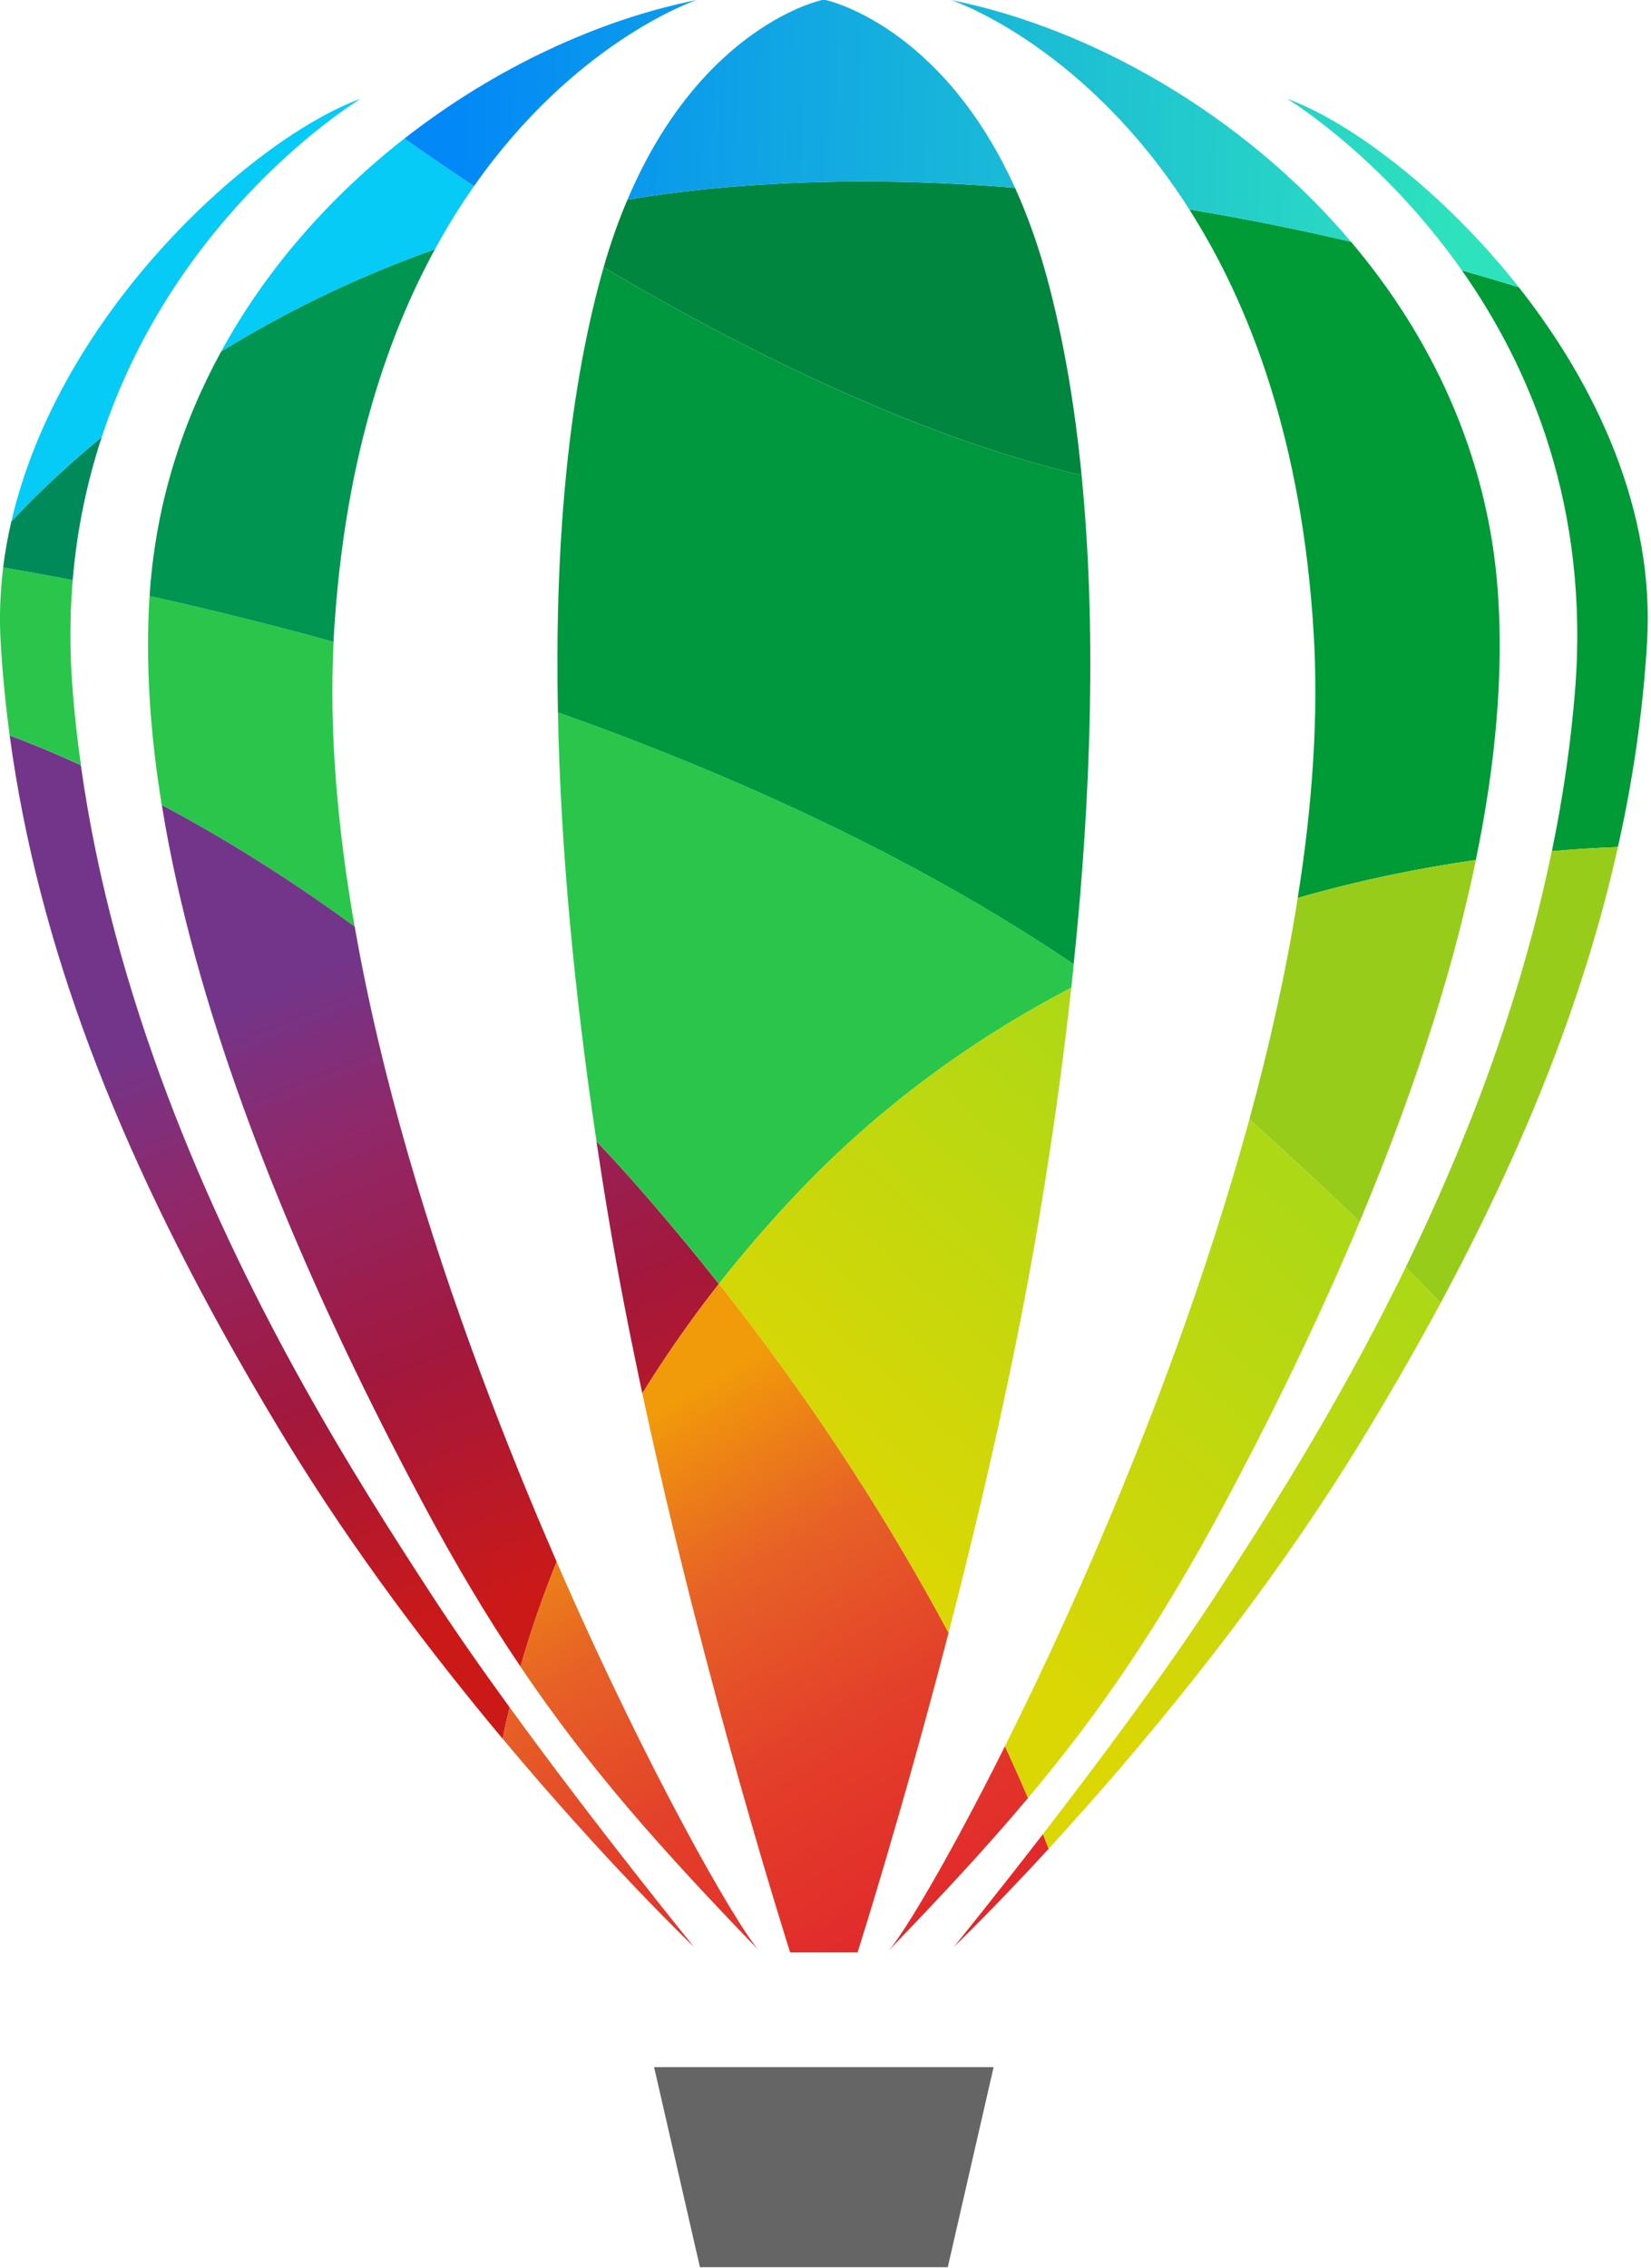
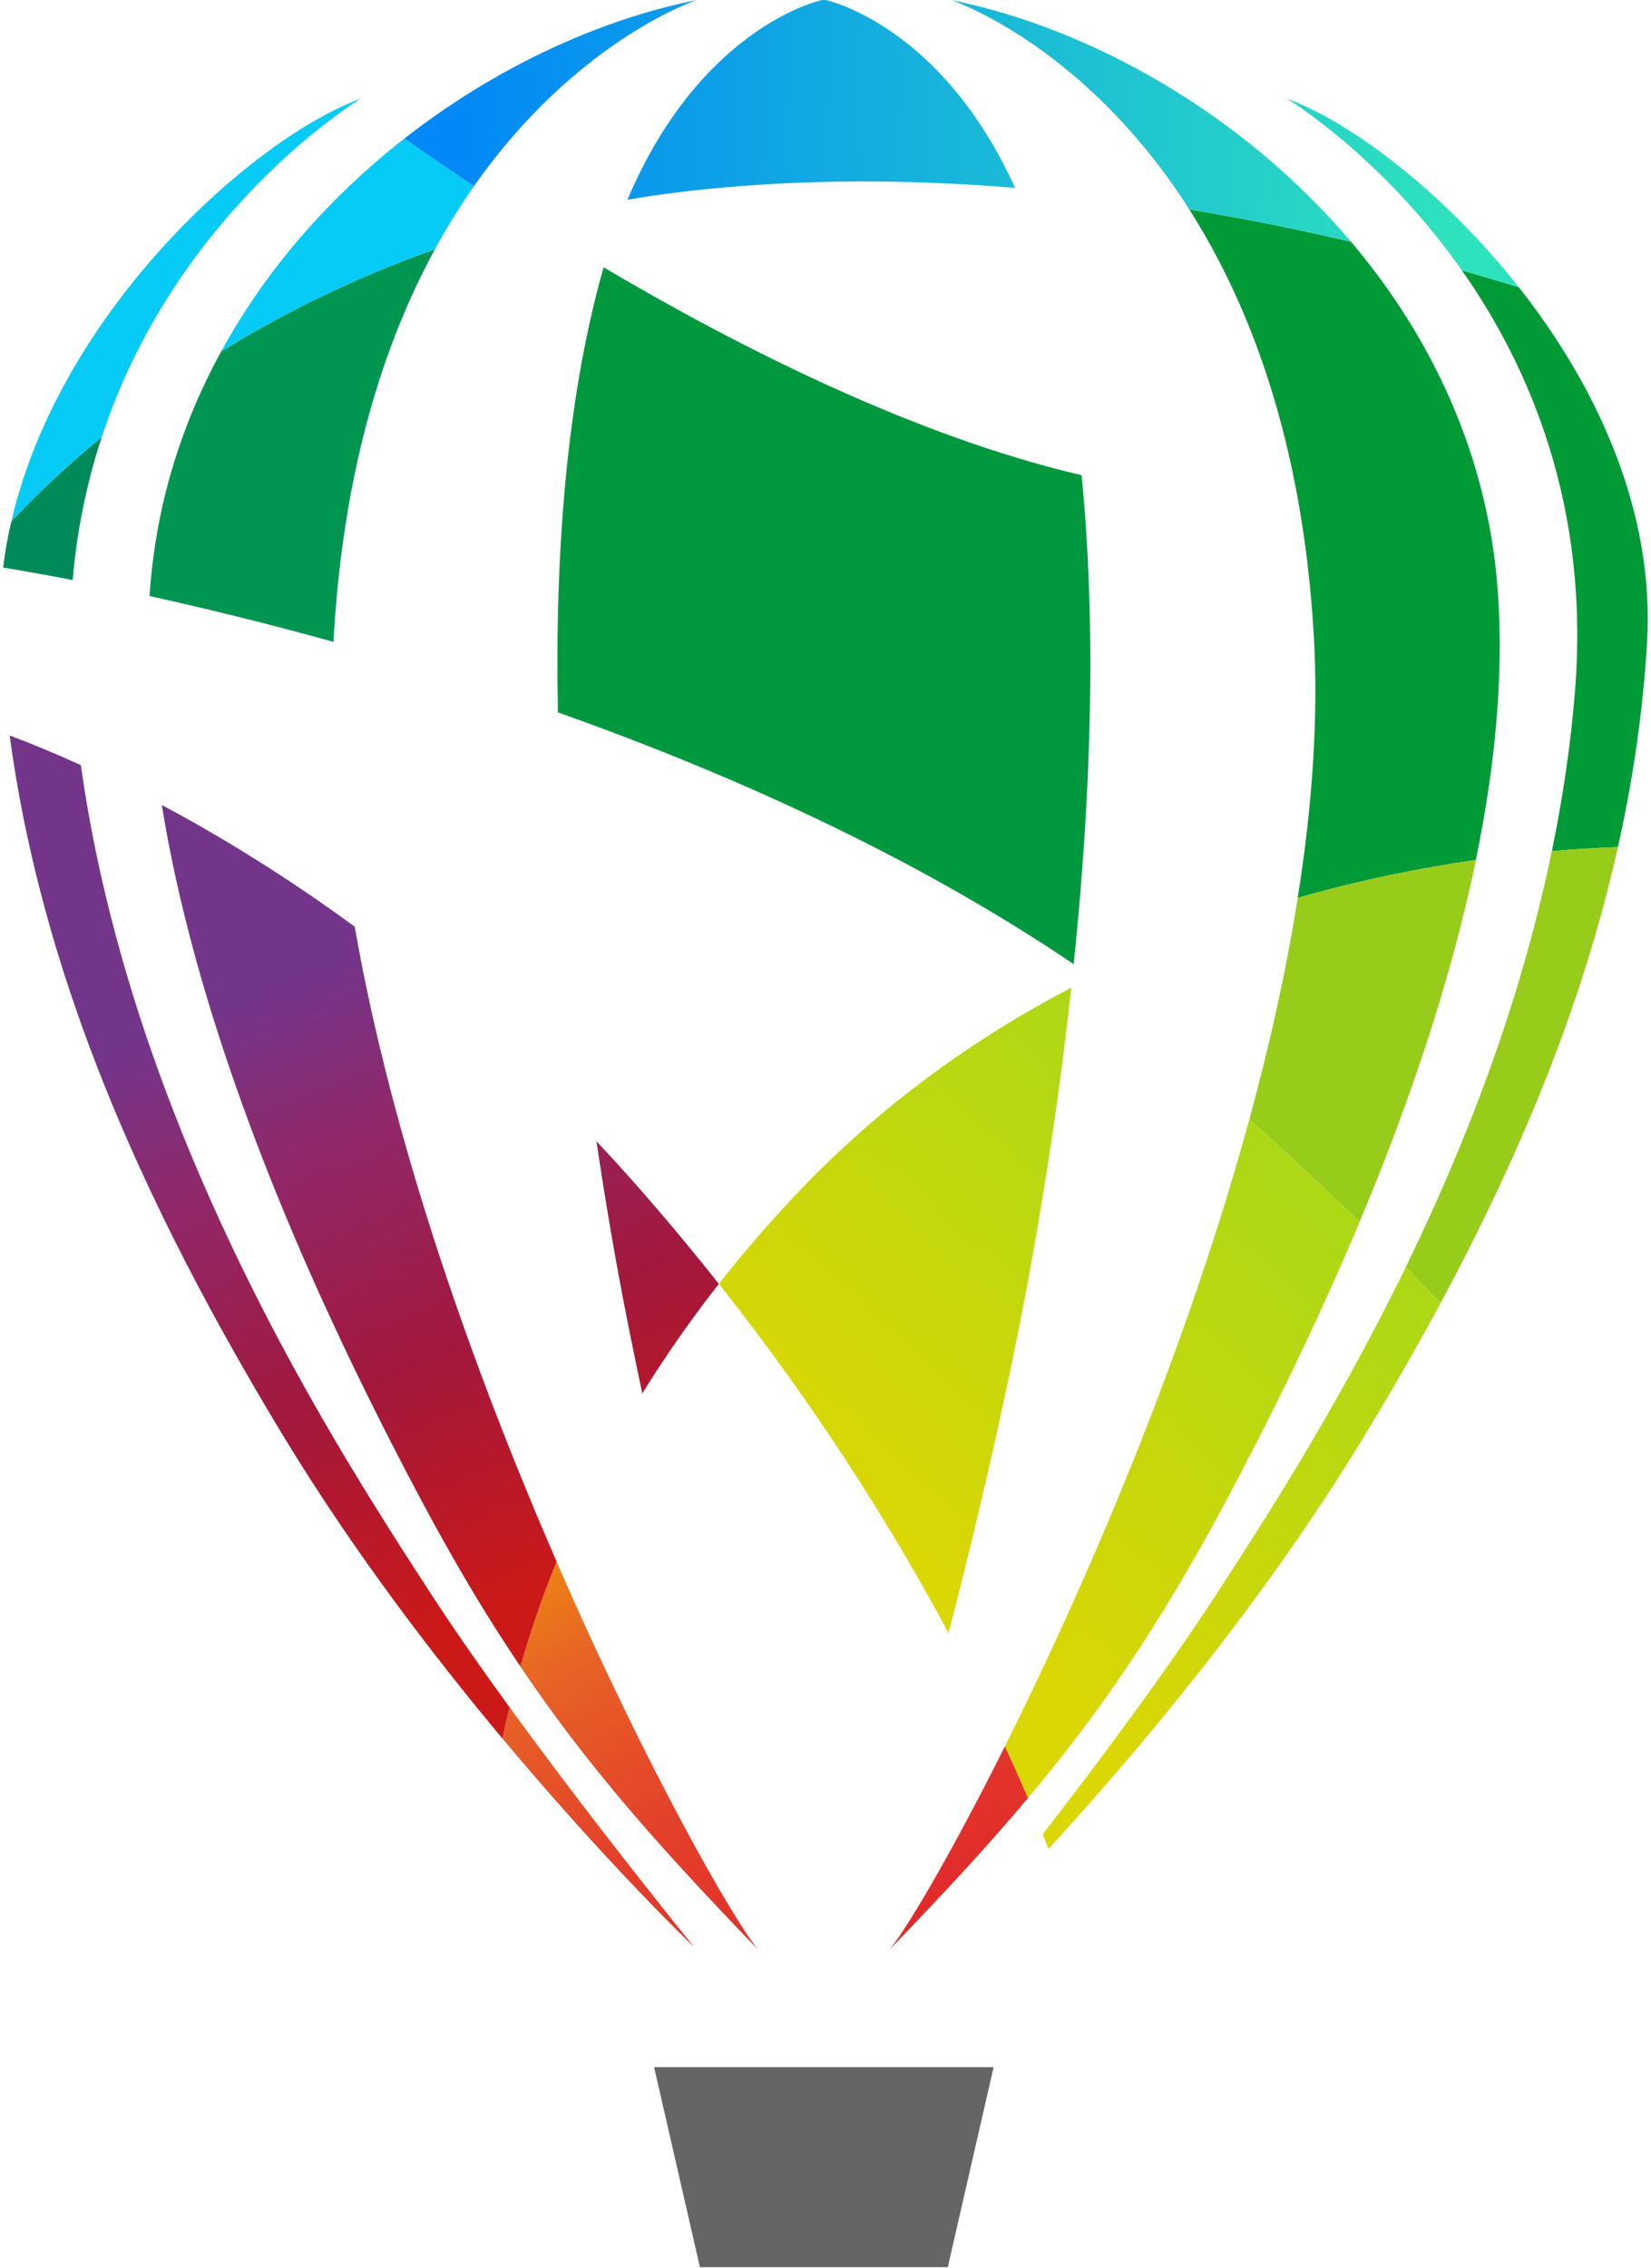
<svg xmlns="http://www.w3.org/2000/svg" width="100%" height="100%" viewBox="0 0 241 331" version="1.1" xml:space="preserve" style="fill-rule:evenodd;clip-rule:evenodd;stroke-linejoin:round;stroke-miterlimit:2;">
  <g>
-     <path d="M11.81,111.67C7.77,109.83 4.27,108.41 1.41,107.34C0.81,102.85 0.37,98.35 0.1,93.83C-0.12,90.11 0.02,86.44 0.46,82.84C2.89,83.24 6.33,83.84 10.61,84.67C10.19,89.78 10.15,95.16 10.61,100.84C10.9,104.47 11.3,108.08 11.81,111.67ZM51.77,135.26C41.55,127.76 31.95,121.95 23.61,117.49C21.92,107.1 21.2,96.8 21.83,87C29.54,88.7 38.66,90.9 48.69,93.69C48.03,106.8 49.26,120.9 51.77,135.26ZM156.73,140.73C156.63,141.86 156.5,143.01 156.38,144.16C142.42,151.45 128.52,161.28 116.03,174.53C111.99,178.81 108.31,183.11 104.94,187.39C101.16,182.61 97.13,177.77 92.85,172.91C90.93,170.74 89.01,168.63 87.07,166.57C83.86,145.07 81.82,123.86 81.44,103.98C106.29,112.8 133.12,124.77 156.73,140.73Z" style="fill:rgb(42,198,75);fill-rule:nonzero;" />
    <path d="M14.86,63.78C12.77,70.12 11.25,77.08 10.61,84.67C6.33,83.84 2.89,83.24 0.46,82.84C0.73,80.57 1.14,78.33 1.65,76.12C4.7,72.84 9.11,68.51 14.86,63.78Z" style="fill:rgb(0,138,90);fill-rule:nonzero;" />
    <path d="M63.49,36.38C56.14,49.86 50.25,68.03 48.76,92.27C48.74,92.74 48.71,93.22 48.69,93.69C38.66,90.9 29.55,88.71 21.84,87C21.85,86.67 21.88,86.36 21.9,86.03C22.86,73.32 26.61,61.66 32.28,51.31C41.05,45.9 51.44,40.64 63.49,36.38Z" style="fill:rgb(0,149,80);fill-rule:nonzero;" />
    <path d="M156.73,140.73C133.12,124.77 106.29,112.8 81.44,103.98C80.96,80.3 82.8,58.53 87.7,40.49C87.83,39.99 87.97,39.5 88.11,39.02C107.82,50.67 133.5,63.66 157.88,69.36C160.01,90.86 159.37,115.29 156.73,140.73Z" style="fill:rgb(0,152,62);fill-rule:nonzero;" />
    <path d="M240.42,93.83C239.82,103.83 238.39,113.73 236.17,123.63C233.36,123.74 230.12,123.92 226.53,124.23C228.11,116.6 229.27,108.79 229.91,100.84C232.05,74.08 223.4,53.7 213.4,39.47C216.33,40.3 219.11,41.12 221.7,41.92C232.93,56.16 241.6,74.46 240.42,93.83ZM215.43,125.52C207.6,126.64 198.76,128.39 189.43,131.06C191.57,117.63 192.5,104.51 191.75,92.27C190.05,64.36 182.49,44.51 173.6,30.57C181.96,31.95 189.89,33.58 197.21,35.29C208.88,49.07 217.14,66.27 218.62,86.04C219.56,98.64 218.21,112.08 215.43,125.52Z" style="fill:rgb(0,154,55);fill-rule:nonzero;" />
-     <path d="M157.88,69.36C133.5,63.65 107.82,50.66 88.11,39.02C89.15,35.41 90.31,32.13 91.59,29.15C95.2,28.53 98.92,28.03 102.75,27.64C118.15,26.07 133.53,26.22 148.17,27.42C149.9,31.24 151.48,35.57 152.82,40.49C155.2,49.29 156.87,58.98 157.88,69.36Z" style="fill:rgb(0,134,63);fill-rule:nonzero;" />
    <path d="M52.63,14.42C51.82,14.92 25.63,31.04 14.86,63.77C9.11,68.5 4.7,72.84 1.66,76.11C8.78,45.23 37.2,20.01 52.63,14.42ZM69.2,27.16C67.23,29.96 65.31,33.03 63.49,36.38C51.45,40.64 41.05,45.9 32.28,51.32C38.99,39.01 48.42,28.52 59.05,20.2C61.57,22 65.02,24.39 69.2,27.16Z" style="fill:rgb(6,203,246);fill-rule:nonzero;" />
    <path d="M221.7,41.92C219.11,41.12 216.33,40.3 213.4,39.47C201.58,22.65 187.87,14.41 187.87,14.41C196.96,17.7 210.59,27.83 221.7,41.92ZM197.21,35.29C189.9,33.58 181.97,31.95 173.61,30.57C158.61,7.01 139.77,0.32 138.85,0.01C159.04,4.06 181.3,16.51 197.21,35.29ZM148.17,27.42C133.53,26.21 118.15,26.07 102.75,27.64C98.92,28.03 95.21,28.53 91.59,29.15C102.41,3.65 120.01,0 120.01,0L120.51,0C120.51,0 137.31,3.48 148.17,27.42ZM101.68,0.01C100.81,0.31 83.77,6.36 69.2,27.16C65.03,24.4 61.57,22.01 59.05,20.21C72.33,9.83 87.51,2.85 101.68,0.01Z" style="fill:url(#_Linear1);fill-rule:nonzero;" />
    <path d="M102.17,330.92L138.35,330.92L145.04,301.72L95.48,301.72L102.17,330.92Z" style="fill:rgb(102,101,101);fill-rule:nonzero;" />
  </g>
  <path d="M51.95,200.22C55.43,207.41 58.75,213.83 61.61,219.19C66.51,228.36 71.17,236.16 75.98,243.26C77.37,238.4 79.1,233.27 81.26,227.95C77.53,219.4 73.79,210.21 70.23,200.64C62.49,179.85 55.62,157.23 51.78,135.26C41.56,127.77 31.96,121.95 23.62,117.5C28.39,147.07 40.96,177.52 51.95,200.22Z" style="fill:url(#_Linear2);fill-rule:nonzero;" />
  <path d="M35.61,199.85C37.58,203.29 39.63,206.75 41.75,210.24C51.68,226.52 63.15,241.56 73.36,253.78C73.66,252.3 74.01,250.77 74.4,249.22C70.27,243.54 66.24,237.78 62.77,232.43C57.8,224.78 50.61,213.69 43.11,200.04C30.27,176.63 16.56,145.68 11.8,111.68C7.76,109.84 4.26,108.42 1.41,107.35C5.52,137.82 17.18,167.74 35.61,199.85Z" style="fill:url(#_Linear3);fill-rule:nonzero;" />
  <path d="M88.86,177.92C90.15,185.62 91.66,193.44 93.29,201.17C93.45,201.91 93.6,202.64 93.76,203.38C97.02,198.11 100.73,192.76 104.93,187.4C101.03,182.47 97,177.64 92.84,172.91C90.92,170.74 89,168.63 87.06,166.58C87.63,170.35 88.22,174.13 88.86,177.92Z" style="fill:url(#_Linear4);fill-rule:nonzero;" />
  <path d="M226.52,124.23C221.92,146.57 213.82,167.26 205.2,184.96C206.94,186.71 208.64,188.46 210.29,190.18C222.57,167.35 231.3,145.51 236.17,123.63C233.35,123.74 230.12,123.91 226.52,124.23ZM189.44,131.06C187.75,141.73 185.32,152.59 182.38,163.36C187.46,167.94 193.01,173.07 198.47,178.33C205.3,162.03 211.68,143.76 215.44,125.52C207.6,126.65 198.77,128.4 189.44,131.06Z" style="fill:rgb(151,204,26);fill-rule:nonzero;" />
  <path d="M116.03,174.52C111.99,178.8 108.31,183.1 104.94,187.39C119.63,205.95 130.55,223.6 138.46,238.36C141.33,227.26 144.31,214.97 146.98,202.38C148.71,194.26 150.3,186.03 151.66,177.92C153.57,166.6 155.16,155.29 156.38,144.16C142.41,151.45 128.52,161.27 116.03,174.52ZM205.2,184.96C204.87,185.64 204.54,186.31 204.21,186.98C194.46,206.65 184.21,222.45 177.74,232.42C170.27,243.93 160.2,257.41 152.22,267.72C152.51,268.48 152.79,269.19 153.05,269.87C165.41,256.41 183.83,234.72 198.76,210.24C202.51,204.09 206.01,198.04 209.28,192.05C209.62,191.43 209.96,190.81 210.29,190.18C208.64,188.45 206.94,186.71 205.2,184.96ZM182.38,163.36L181.99,164.76C172.52,198.95 158.1,232.07 146.69,254.89C147.93,257.6 149.06,260.13 150.05,262.45C160.59,249.91 169.27,237.21 178.91,219.19C184.2,209.27 191.06,195.75 197.61,180.37L198.47,178.33C193.01,173.07 187.46,167.94 182.38,163.36Z" style="fill:url(#_Linear5);fill-rule:nonzero;" />
  <path d="M129.77,284.65C137.47,276.67 144.06,269.59 150.05,262.45C149.06,260.13 147.94,257.61 146.69,254.89C138.61,271.07 132.02,282.07 129.77,284.65Z" style="fill:url(#_Linear6);fill-rule:nonzero;" />
-   <path d="M139.23,284.17C139.64,283.77 145.1,278.52 153.06,269.87C152.79,269.19 152.52,268.48 152.23,267.72C145.09,276.96 139.65,283.67 139.23,284.17Z" style="fill:url(#_Linear7);fill-rule:nonzero;" />
-   <path d="M93.76,203.37C102.86,245.94 115.34,284.98 115.34,284.98L125.18,284.98C125.18,284.98 131.51,265.15 138.46,238.35C130.55,223.59 119.63,205.95 104.94,187.38C100.73,192.75 97.02,198.1 93.76,203.37Z" style="fill:url(#_Linear8);fill-rule:nonzero;" />
  <path d="M75.97,243.26C85.92,258.03 96.4,269.78 110.74,284.65C107.4,280.83 94.46,258.34 81.25,227.96C79.09,233.27 77.36,238.4 75.97,243.26Z" style="fill:url(#_Linear9);fill-rule:nonzero;" />
  <path d="M73.36,253.77C88.37,271.74 100.67,283.57 101.3,284.17C100.64,283.35 87.09,266.69 74.4,249.21C74.02,250.76 73.67,252.29 73.36,253.77Z" style="fill:url(#_Linear10);fill-rule:nonzero;" />
  <defs>
    <linearGradient id="_Linear1" x1="0" y1="0" x2="1" y2="0" gradientUnits="userSpaceOnUse" gradientTransform="matrix(145.799,4.419,-4.419,145.799,66.323,17.512)">
      <stop offset="0" style="stop-color:rgb(2,136,247);stop-opacity:1" />
      <stop offset="1" style="stop-color:rgb(46,226,189);stop-opacity:1" />
    </linearGradient>
    <linearGradient id="_Linear2" x1="0" y1="0" x2="1" y2="0" gradientUnits="userSpaceOnUse" gradientTransform="matrix(-35.864,-88.688,88.688,-35.864,77.481,232.421)">
      <stop offset="0" style="stop-color:rgb(203,25,24);stop-opacity:1" />
      <stop offset="0.39" style="stop-color:rgb(162,24,61);stop-opacity:1" />
      <stop offset="0.75" style="stop-color:rgb(144,40,105);stop-opacity:1" />
      <stop offset="1" style="stop-color:rgb(115,53,138);stop-opacity:1" />
    </linearGradient>
    <linearGradient id="_Linear3" x1="0" y1="0" x2="1" y2="0" gradientUnits="userSpaceOnUse" gradientTransform="matrix(-35.865,-88.689,88.689,-35.865,59.358,239.747)">
      <stop offset="0" style="stop-color:rgb(203,25,24);stop-opacity:1" />
      <stop offset="0.39" style="stop-color:rgb(162,24,61);stop-opacity:1" />
      <stop offset="0.75" style="stop-color:rgb(144,40,105);stop-opacity:1" />
      <stop offset="1" style="stop-color:rgb(115,53,138);stop-opacity:1" />
    </linearGradient>
    <linearGradient id="_Linear4" x1="0" y1="0" x2="1" y2="0" gradientUnits="userSpaceOnUse" gradientTransform="matrix(-35.865,-88.69,88.69,-35.865,109.149,219.612)">
      <stop offset="0" style="stop-color:rgb(203,25,24);stop-opacity:1" />
      <stop offset="0.39" style="stop-color:rgb(162,24,61);stop-opacity:1" />
      <stop offset="0.75" style="stop-color:rgb(144,40,105);stop-opacity:1" />
      <stop offset="1" style="stop-color:rgb(115,53,138);stop-opacity:1" />
    </linearGradient>
    <linearGradient id="_Linear5" x1="0" y1="0" x2="1" y2="0" gradientUnits="userSpaceOnUse" gradientTransform="matrix(-52.045,56.849,-56.849,-52.045,182.856,169.413)">
      <stop offset="0" style="stop-color:rgb(173,216,22);stop-opacity:1" />
      <stop offset="1" style="stop-color:rgb(219,215,4);stop-opacity:1" />
    </linearGradient>
    <linearGradient id="_Linear6" x1="0" y1="0" x2="1" y2="0" gradientUnits="userSpaceOnUse" gradientTransform="matrix(-44.304,-74.713,74.713,-44.304,143.499,278.641)">
      <stop offset="0" style="stop-color:rgb(225,40,43);stop-opacity:1" />
      <stop offset="0.39" style="stop-color:rgb(227,64,42);stop-opacity:1" />
      <stop offset="0.7" style="stop-color:rgb(231,98,38);stop-opacity:1" />
      <stop offset="1" style="stop-color:rgb(241,154,10);stop-opacity:1" />
    </linearGradient>
    <linearGradient id="_Linear7" x1="0" y1="0" x2="1" y2="0" gradientUnits="userSpaceOnUse" gradientTransform="matrix(-44.304,-74.713,74.713,-44.304,146.329,276.963)">
      <stop offset="0" style="stop-color:rgb(225,40,43);stop-opacity:1" />
      <stop offset="0.39" style="stop-color:rgb(227,64,42);stop-opacity:1" />
      <stop offset="0.7" style="stop-color:rgb(231,98,38);stop-opacity:1" />
      <stop offset="1" style="stop-color:rgb(241,154,10);stop-opacity:1" />
    </linearGradient>
    <linearGradient id="_Linear8" x1="0" y1="0" x2="1" y2="0" gradientUnits="userSpaceOnUse" gradientTransform="matrix(-44.303,-74.711,74.711,-44.303,138.796,281.427)">
      <stop offset="0" style="stop-color:rgb(225,40,43);stop-opacity:1" />
      <stop offset="0.39" style="stop-color:rgb(227,64,42);stop-opacity:1" />
      <stop offset="0.7" style="stop-color:rgb(231,98,38);stop-opacity:1" />
      <stop offset="1" style="stop-color:rgb(241,154,10);stop-opacity:1" />
    </linearGradient>
    <linearGradient id="_Linear9" x1="0" y1="0" x2="1" y2="0" gradientUnits="userSpaceOnUse" gradientTransform="matrix(-44.304,-74.713,74.713,-44.304,114.375,295.909)">
      <stop offset="0" style="stop-color:rgb(225,40,43);stop-opacity:1" />
      <stop offset="0.39" style="stop-color:rgb(227,64,42);stop-opacity:1" />
      <stop offset="0.7" style="stop-color:rgb(231,98,38);stop-opacity:1" />
      <stop offset="1" style="stop-color:rgb(241,154,10);stop-opacity:1" />
    </linearGradient>
    <linearGradient id="_Linear10" x1="0" y1="0" x2="1" y2="0" gradientUnits="userSpaceOnUse" gradientTransform="matrix(-44.303,-74.712,74.712,-44.303,106.185,300.765)">
      <stop offset="0" style="stop-color:rgb(225,40,43);stop-opacity:1" />
      <stop offset="0.39" style="stop-color:rgb(227,64,42);stop-opacity:1" />
      <stop offset="0.7" style="stop-color:rgb(231,98,38);stop-opacity:1" />
      <stop offset="1" style="stop-color:rgb(241,154,10);stop-opacity:1" />
    </linearGradient>
  </defs>
</svg>